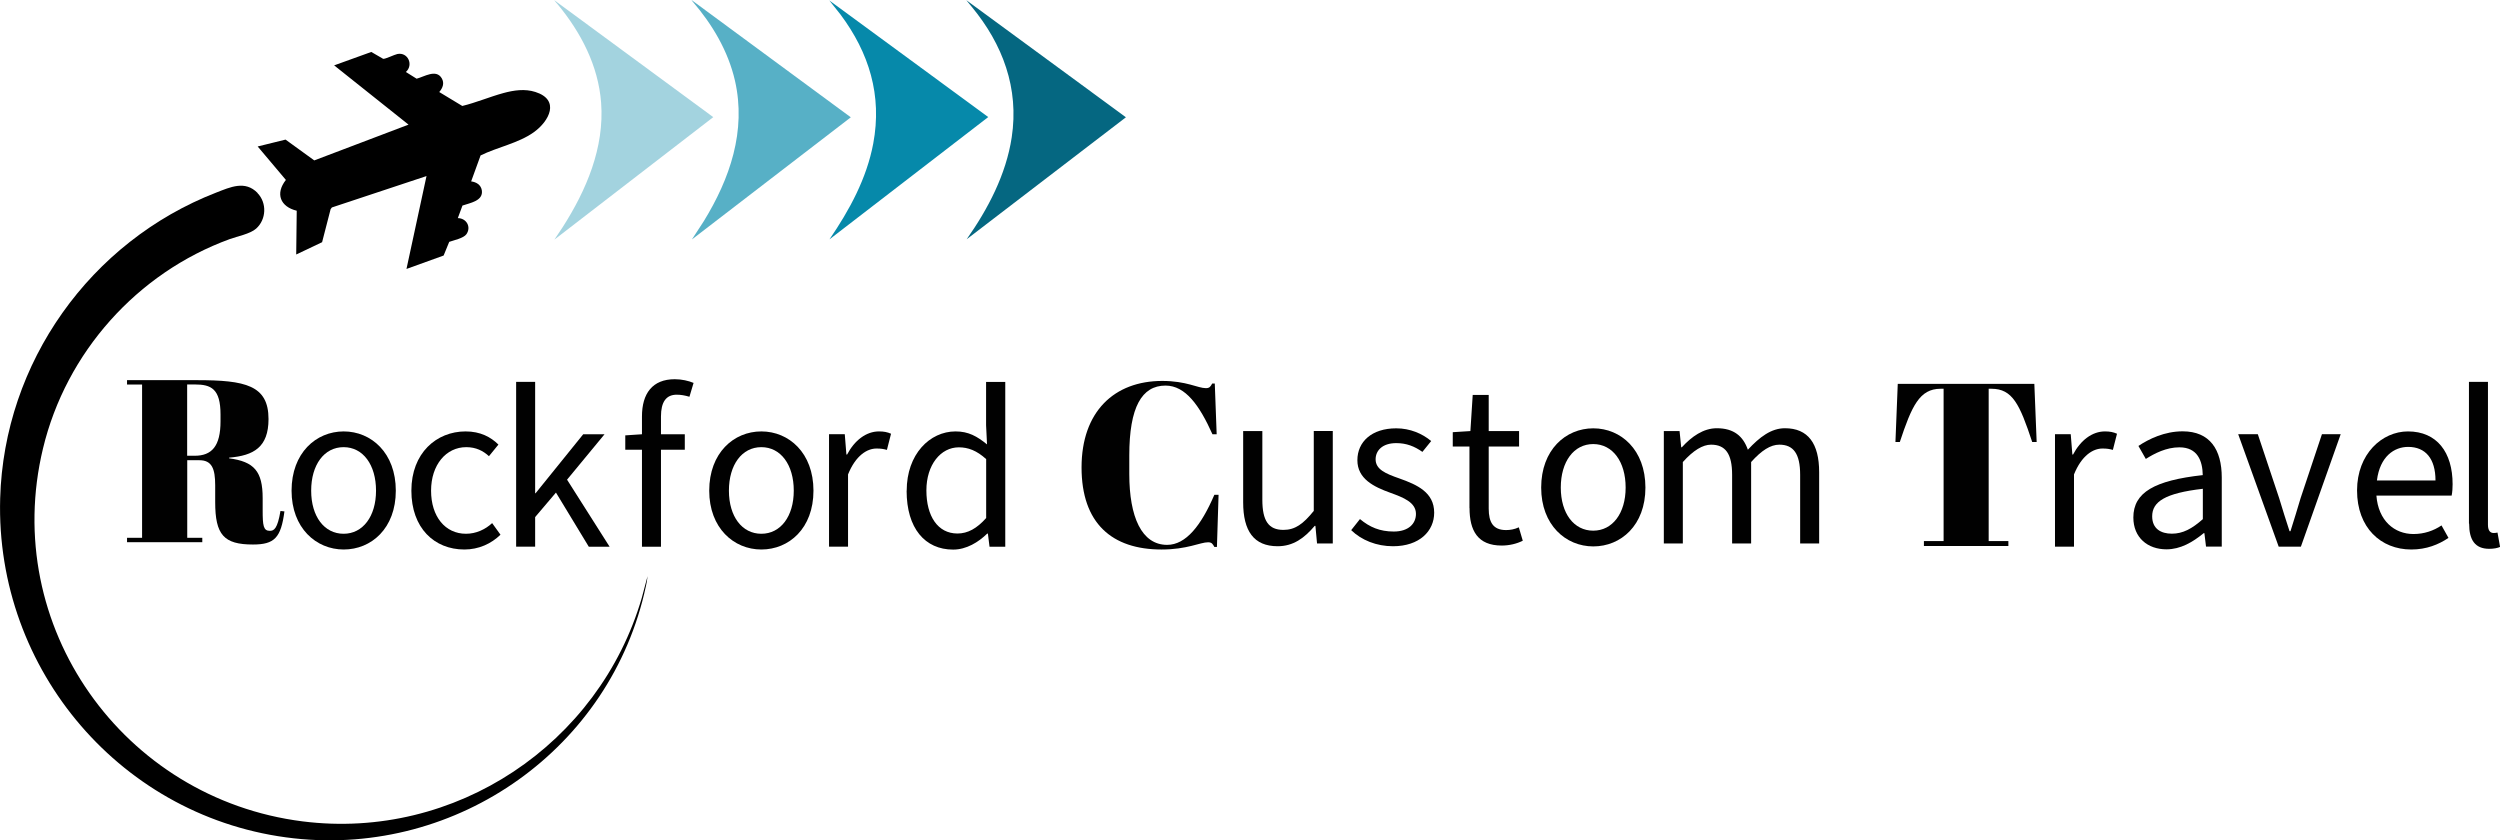
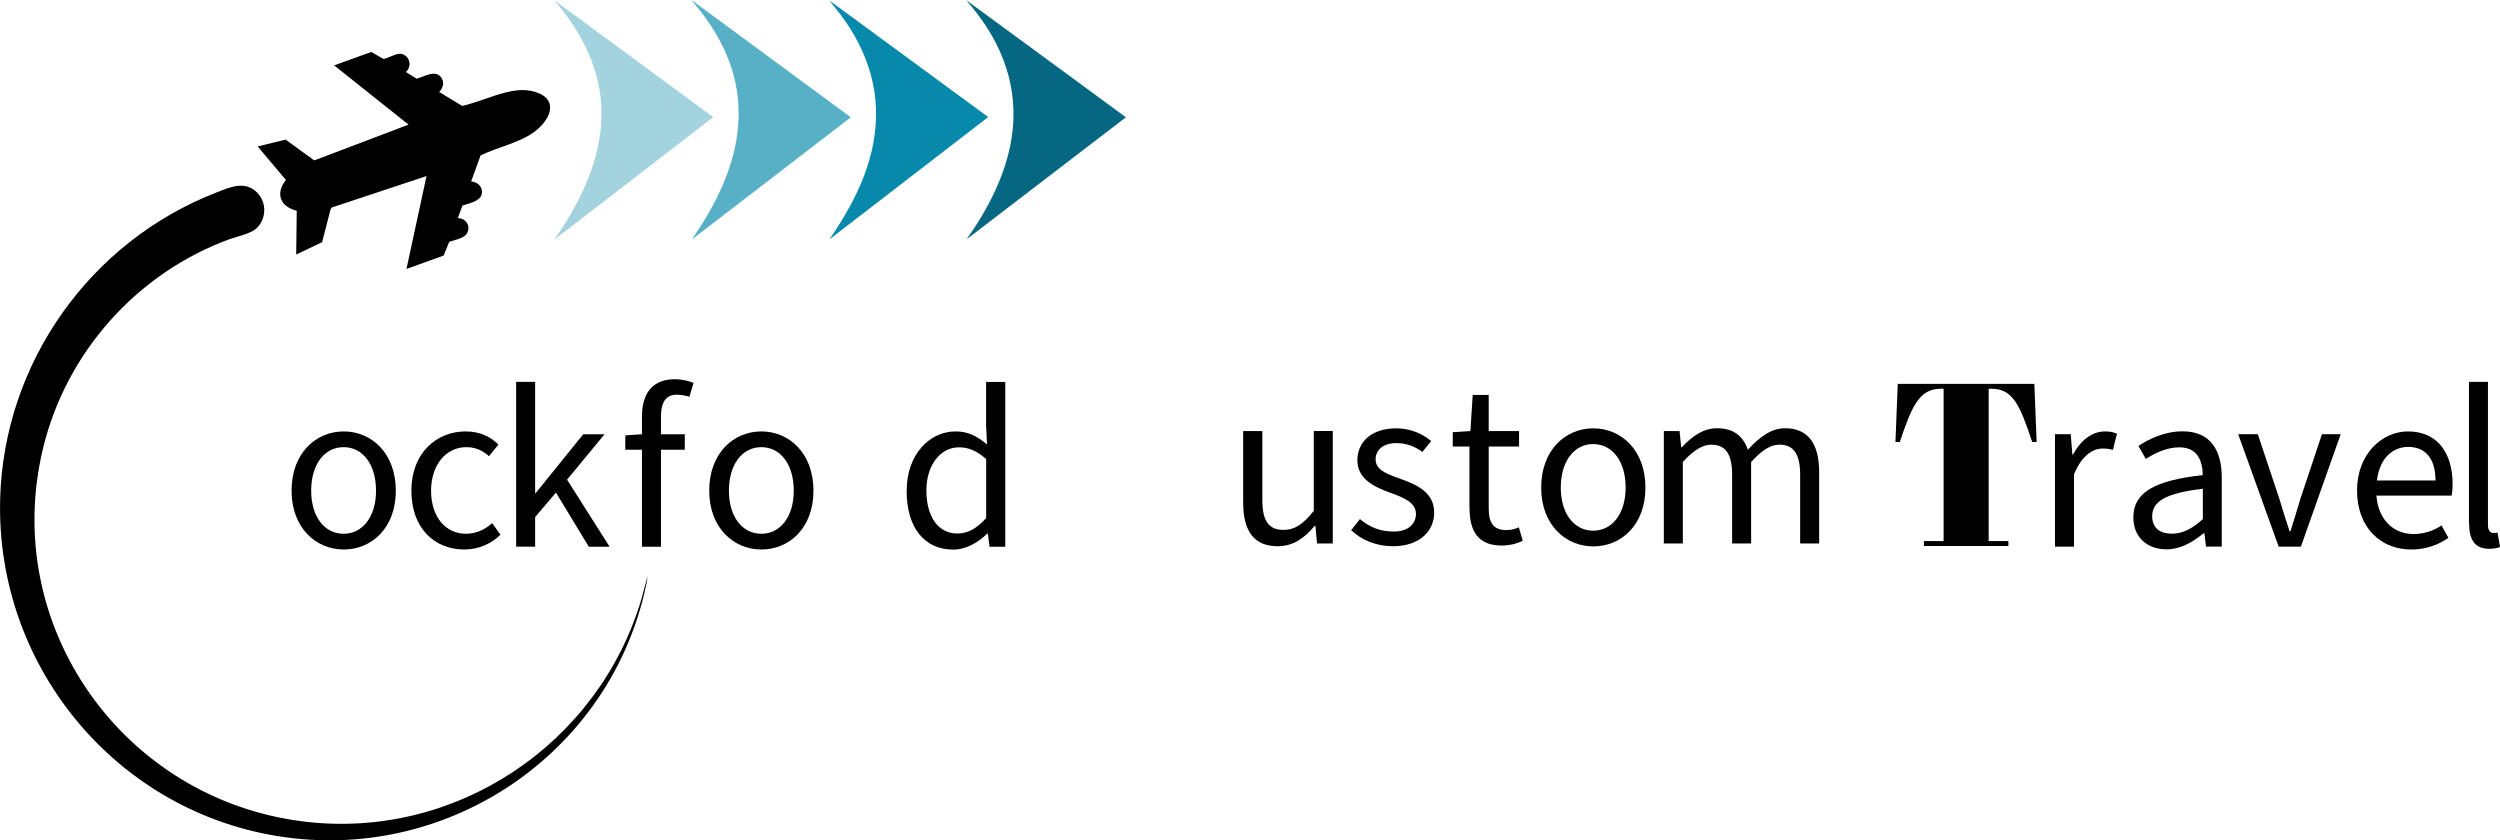
<svg xmlns="http://www.w3.org/2000/svg" viewBox="0 0 290.67 97.7" data-name="Layer 1" id="Layer_1">
  <defs>
    <style>
      .cls-1 {
        fill: #57b0c6;
      }

      .cls-2 {
        fill: #056781;
      }

      .cls-3 {
        fill: #0689aa;
      }

      .cls-4 {
        fill: #a3d3df;
      }

      .cls-5 {
        fill: #010101;
      }
    </style>
  </defs>
  <g>
-     <path d="M131.3,52.96v2.15c0,5,1.44,8.24,4.4,8.24,2.2,0,3.97-2.28,5.49-5.82h.49l-.19,6.06h-.3c-.19-.35-.3-.54-.73-.54-.92,0-2.42.84-5.41.84-5.76,0-9.3-3.04-9.3-9.54s3.81-10.06,9.38-10.06c2.83,0,4.13.84,5.08.84.43,0,.54-.19.73-.54h.3l.22,5.9h-.49c-1.5-3.34-3.13-5.66-5.46-5.66-2.75,0-4.21,2.5-4.21,8.13Z" class="cls-5" />
    <g>
      <path d="M144.54,58.41v-8.29h2.23v7.99c0,2.45.73,3.5,2.45,3.5,1.35,0,2.29-.67,3.53-2.21v-9.29h2.21v13.08h-1.83l-.19-2.05h-.08c-1.21,1.43-2.5,2.37-4.31,2.37-2.77,0-4.01-1.77-4.01-5.11Z" class="cls-5" />
      <path d="M157.1,61.64l1.02-1.29c1.13.94,2.31,1.45,3.93,1.45,1.72,0,2.58-.92,2.58-2.05,0-1.35-1.48-1.91-2.96-2.45-1.96-.7-3.85-1.64-3.85-3.79s1.67-3.71,4.52-3.71c1.61,0,3.04.62,4.06,1.48l-1.02,1.26c-.92-.65-1.86-1.02-3.04-1.02-1.64,0-2.4.89-2.4,1.88,0,1.18,1.16,1.67,2.77,2.23,2.05.73,4.04,1.61,4.04,3.98,0,2.13-1.7,3.9-4.79,3.9-1.91,0-3.66-.7-4.87-1.88Z" class="cls-5" />
      <path d="M170.85,59.08v-7.16h-1.94v-1.67l2.05-.13.27-4.2h1.86v4.2h3.53v1.8h-3.53v7.21c0,1.59.51,2.5,2.02,2.5.46,0,.97-.08,1.48-.32l.46,1.56c-.7.35-1.56.56-2.45.56-2.8,0-3.74-1.75-3.74-4.36Z" class="cls-5" />
      <path d="M179.19,56.69c0-4.39,2.85-6.89,6.06-6.89s6.06,2.5,6.06,6.89-2.85,6.84-6.06,6.84-6.06-2.5-6.06-6.84ZM189.01,56.69c0-3.01-1.51-5.06-3.77-5.06s-3.77,2.05-3.77,5.06,1.53,5.01,3.77,5.01,3.77-2.02,3.77-5.01Z" class="cls-5" />
      <path d="M193.45,50.12h1.83l.19,1.88h.08c1.13-1.24,2.5-2.21,4.06-2.21,1.99,0,3.07.94,3.61,2.5,1.37-1.48,2.72-2.5,4.31-2.5,2.69,0,3.98,1.78,3.98,5.11v8.29h-2.21v-7.99c0-2.45-.78-3.5-2.42-3.5-1.02,0-2.07.67-3.28,2.02v9.47h-2.21v-7.99c0-2.45-.78-3.5-2.45-3.5-.97,0-2.07.67-3.28,2.02v9.47h-2.21v-13.08Z" class="cls-5" />
    </g>
  </g>
  <g>
    <g>
      <path d="M33.9,57.05c0-4.39,2.85-6.89,6.06-6.89s6.06,2.5,6.06,6.89-2.85,6.84-6.06,6.84-6.06-2.5-6.06-6.84ZM43.72,57.05c0-3.01-1.51-5.06-3.77-5.06s-3.77,2.05-3.77,5.06,1.53,5.01,3.77,5.01,3.77-2.02,3.77-5.01Z" class="cls-5" />
      <path d="M47.83,57.05c0-4.39,2.93-6.89,6.3-6.89,1.72,0,2.93.65,3.82,1.53l-1.1,1.35c-.67-.62-1.51-1.05-2.64-1.05-2.34,0-4.09,2.05-4.09,5.06s1.64,5.01,4.06,5.01c1.18,0,2.26-.51,3.04-1.24l.97,1.35c-1.08,1.05-2.53,1.72-4.2,1.72-3.5,0-6.16-2.5-6.16-6.84Z" class="cls-5" />
      <path d="M60.01,44.4h2.21v12.95h.05l5.54-6.86h2.48l-4.36,5.28,4.95,7.8h-2.42l-3.82-6.3-2.42,2.85v3.44h-2.21v-19.16Z" class="cls-5" />
      <path d="M74.64,52.29h-1.94v-1.67l1.94-.13v-2.07c0-2.66,1.21-4.33,3.82-4.33.81,0,1.61.19,2.18.43l-.48,1.61c-.54-.16-1-.24-1.48-.24-1.24,0-1.83.86-1.83,2.53v2.07h2.77v1.8h-2.77v11.28h-2.21v-11.28Z" class="cls-5" />
      <path d="M82.46,57.05c0-4.39,2.85-6.89,6.06-6.89s6.06,2.5,6.06,6.89-2.85,6.84-6.06,6.84-6.06-2.5-6.06-6.84ZM92.29,57.05c0-3.01-1.51-5.06-3.77-5.06s-3.77,2.05-3.77,5.06,1.53,5.01,3.77,5.01,3.77-2.02,3.77-5.01Z" class="cls-5" />
-       <path d="M96.39,50.48h1.83l.19,2.37h.08c.86-1.64,2.21-2.69,3.71-2.69.57,0,.97.08,1.4.27l-.48,1.88c-.4-.11-.67-.16-1.21-.16-1.1,0-2.42.81-3.31,3.01v8.4h-2.21v-13.08Z" class="cls-5" />
      <path d="M105.42,57.05c0-4.25,2.69-6.89,5.68-6.89,1.51,0,2.5.57,3.66,1.51l-.11-2.23v-5.03h2.23v19.16h-1.83l-.19-1.53h-.08c-1.02,1-2.42,1.86-3.96,1.86-3.28,0-5.41-2.48-5.41-6.84ZM114.66,60.22v-6.84c-1.1-1-2.1-1.37-3.18-1.37-2.1,0-3.77,2.02-3.77,5.01s1.32,5.01,3.61,5.01c1.21,0,2.26-.59,3.34-1.8Z" class="cls-5" />
    </g>
-     <path d="M21.77,53.51v9.02h1.75v.51h-8.75v-.51h1.75v-17.82h-1.75v-.51h8.13c5.62,0,8.32.59,8.32,4.52,0,3.28-1.72,4.25-4.58,4.49v.08c2.91.38,3.9,1.51,3.9,4.63v1.43c0,1.75.08,2.37.83,2.37.48,0,.89-.22,1.24-2.31l.46.05c-.4,3.07-1.16,3.85-3.66,3.85-3.39,0-4.39-1.13-4.39-4.93v-1.96c0-1.91-.38-2.91-1.83-2.91h-1.43ZM21.77,52.99h.86c1.99,0,3.01-1.1,3.01-4.01v-.78c0-3.01-1.1-3.5-2.99-3.5h-.89v8.29Z" class="cls-5" />
  </g>
  <g>
    <g>
      <path d="M238.93,50.48h1.83l.19,2.37h.08c.86-1.64,2.21-2.69,3.71-2.69.57,0,.97.08,1.4.27l-.48,1.88c-.4-.11-.67-.16-1.21-.16-1.1,0-2.42.81-3.31,3.01v8.4h-2.21v-13.08Z" class="cls-5" />
      <path d="M248.04,60.17c0-2.93,2.48-4.31,8.07-4.93-.03-1.64-.59-3.23-2.72-3.23-1.51,0-2.88.7-3.9,1.35l-.86-1.51c1.21-.81,3.04-1.7,5.14-1.7,3.18,0,4.55,2.13,4.55,5.38v8.02h-1.83l-.19-1.56h-.08c-1.29,1.05-2.69,1.88-4.33,1.88-2.18,0-3.85-1.35-3.85-3.71ZM256.12,60.36v-3.53c-4.41.51-5.89,1.51-5.89,3.2,0,1.45,1.02,2.02,2.29,2.02s2.34-.57,3.61-1.7Z" class="cls-5" />
      <path d="M260.22,50.48h2.29l2.48,7.43c.38,1.29.81,2.61,1.21,3.85h.11c.38-1.24.81-2.56,1.18-3.85l2.48-7.43h2.18l-4.63,13.08h-2.58l-4.71-13.08Z" class="cls-5" />
      <path d="M274.05,57.02c0-4.25,2.91-6.86,5.92-6.86,3.36,0,5.19,2.42,5.19,6.14,0,.46-.03.89-.11,1.32h-8.75c.22,2.93,2.1,4.47,4.31,4.47,1.24,0,2.34-.38,3.26-1l.81,1.45c-1.16.78-2.56,1.35-4.33,1.35-3.53,0-6.3-2.53-6.3-6.86ZM276.36,55.86h6.81c0-2.53-1.16-3.9-3.18-3.9-1.61,0-3.28,1.1-3.63,3.9Z" class="cls-5" />
      <path d="M287.06,60.87v-16.47h2.21v16.63c0,.7.3.94.65.94.13,0,.24,0,.46-.05l.3,1.67c-.3.13-.73.22-1.26.22-1.67,0-2.34-1.05-2.34-2.93Z" class="cls-5" />
    </g>
    <path d="M236.79,51.39h-.51c-1.45-4.39-2.29-6.19-4.74-6.19h-.32v17.71h2.29v.57h-9.82v-.57h2.29v-17.71h-.35c-2.45,0-3.36,2.02-4.74,6.19h-.51l.27-6.76h15.88l.27,6.76Z" class="cls-5" />
  </g>
  <g>
    <g>
      <path d="M29.94,22.45c1.11,1.14,1.03,3.07-.16,4.13-.7.62-2.17.89-3.07,1.22-10.77,3.93-19.03,13.18-21.71,24.34C.03,72.79,14.3,92.86,35.18,95.5c17.73,2.24,34.48-8.97,39.44-25.99l.67-2.52c-.03.4-.11.81-.2,1.2-4.03,18.78-21.84,31.4-40.93,29.28C14.25,95.26-.55,77.95.02,57.94c.45-15.78,10.47-29.86,25.12-35.55,1.63-.63,3.36-1.45,4.81.05Z" />
      <path d="M55.87,18.09l-1.09,3c.6.08,1.13.39,1.24,1.03.2,1.25-1.4,1.48-2.25,1.78l-.54,1.46c1,.01,1.59,1.02,1,1.87-.33.47-1.46.7-2,.89l-.65,1.59-4.32,1.56,2.33-10.8-11,3.65-.15.2-.99,3.84-3.01,1.43.06-5.09c-1.91-.46-2.52-1.99-1.26-3.58l-3.28-3.89,3.24-.8,3.34,2.42,10.96-4.16-8.65-6.89,4.32-1.56,1.38.8c.24.04,1.31-.49,1.65-.56,1.23-.25,1.91,1.27.99,2.09l1.25.78c.87-.22,2.27-1.16,2.92-.05.34.58.11,1.14-.29,1.6l2.68,1.62c1.61-.39,3.17-1.06,4.78-1.5,1.21-.33,2.49-.52,3.71-.13,2.91.92,1.63,3.39-.17,4.68s-4.26,1.74-6.21,2.71Z" />
    </g>
    <g>
      <path d="M130.89,13.63v.02l-18.5,14.17c2.48-3.52,4.59-7.54,5.24-11.85.87-5.71-1.05-10.83-4.64-15.17-.21-.26-.43-.52-.64-.78l18.55,13.61Z" class="cls-2" />
      <path d="M80.46,27.82l1.36-2.09c3.04-4.94,4.97-10.51,3.63-16.36-.79-3.44-2.64-6.55-4.92-9.19l-.13-.18,18.52,13.64-18.46,14.19Z" class="cls-1" />
      <path d="M114.9,13.61l-18.46,14.22c2.31-3.37,4.33-7.08,5.09-11.14,1.05-5.6-.48-10.55-3.82-15.02l-1.29-1.62,18.48,13.56Z" class="cls-3" />
      <path d="M64.47,27.84l.94-1.41c2.76-4.31,4.88-9.26,4.48-14.5-.33-4.31-2.35-8.16-5.06-11.44-.13-.16-.28-.3-.39-.47l18.49,13.6-18.46,14.23Z" class="cls-4" />
    </g>
  </g>
</svg>